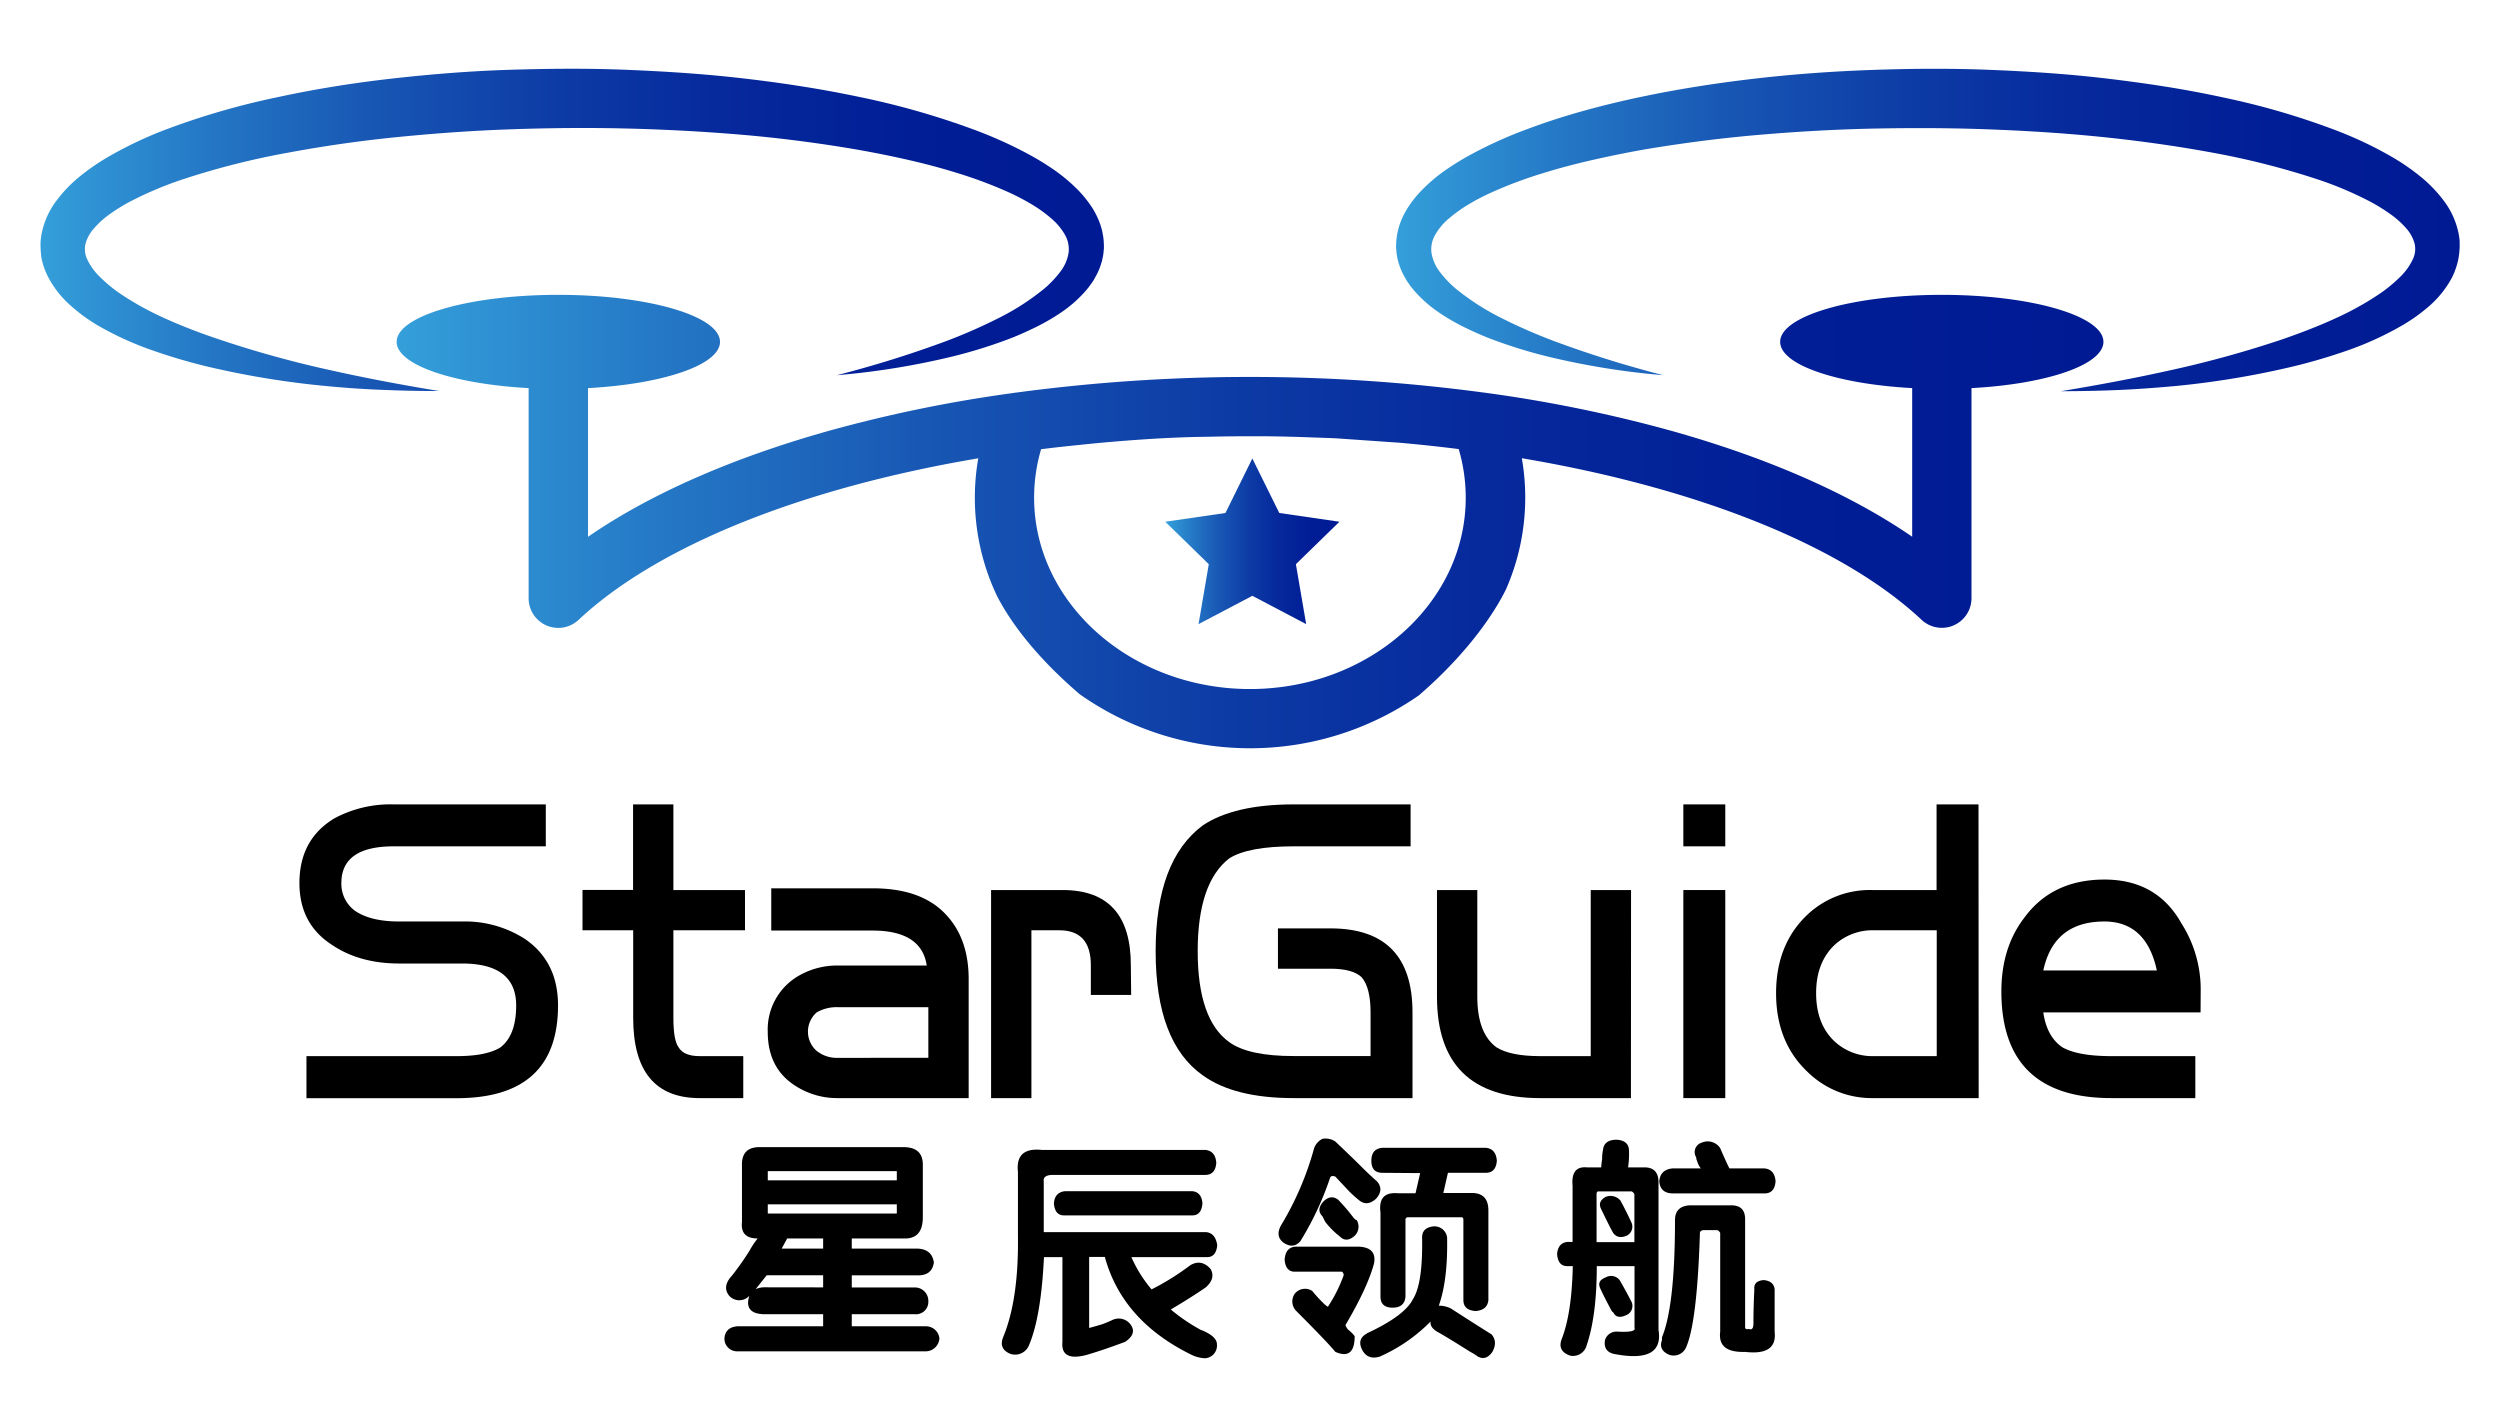
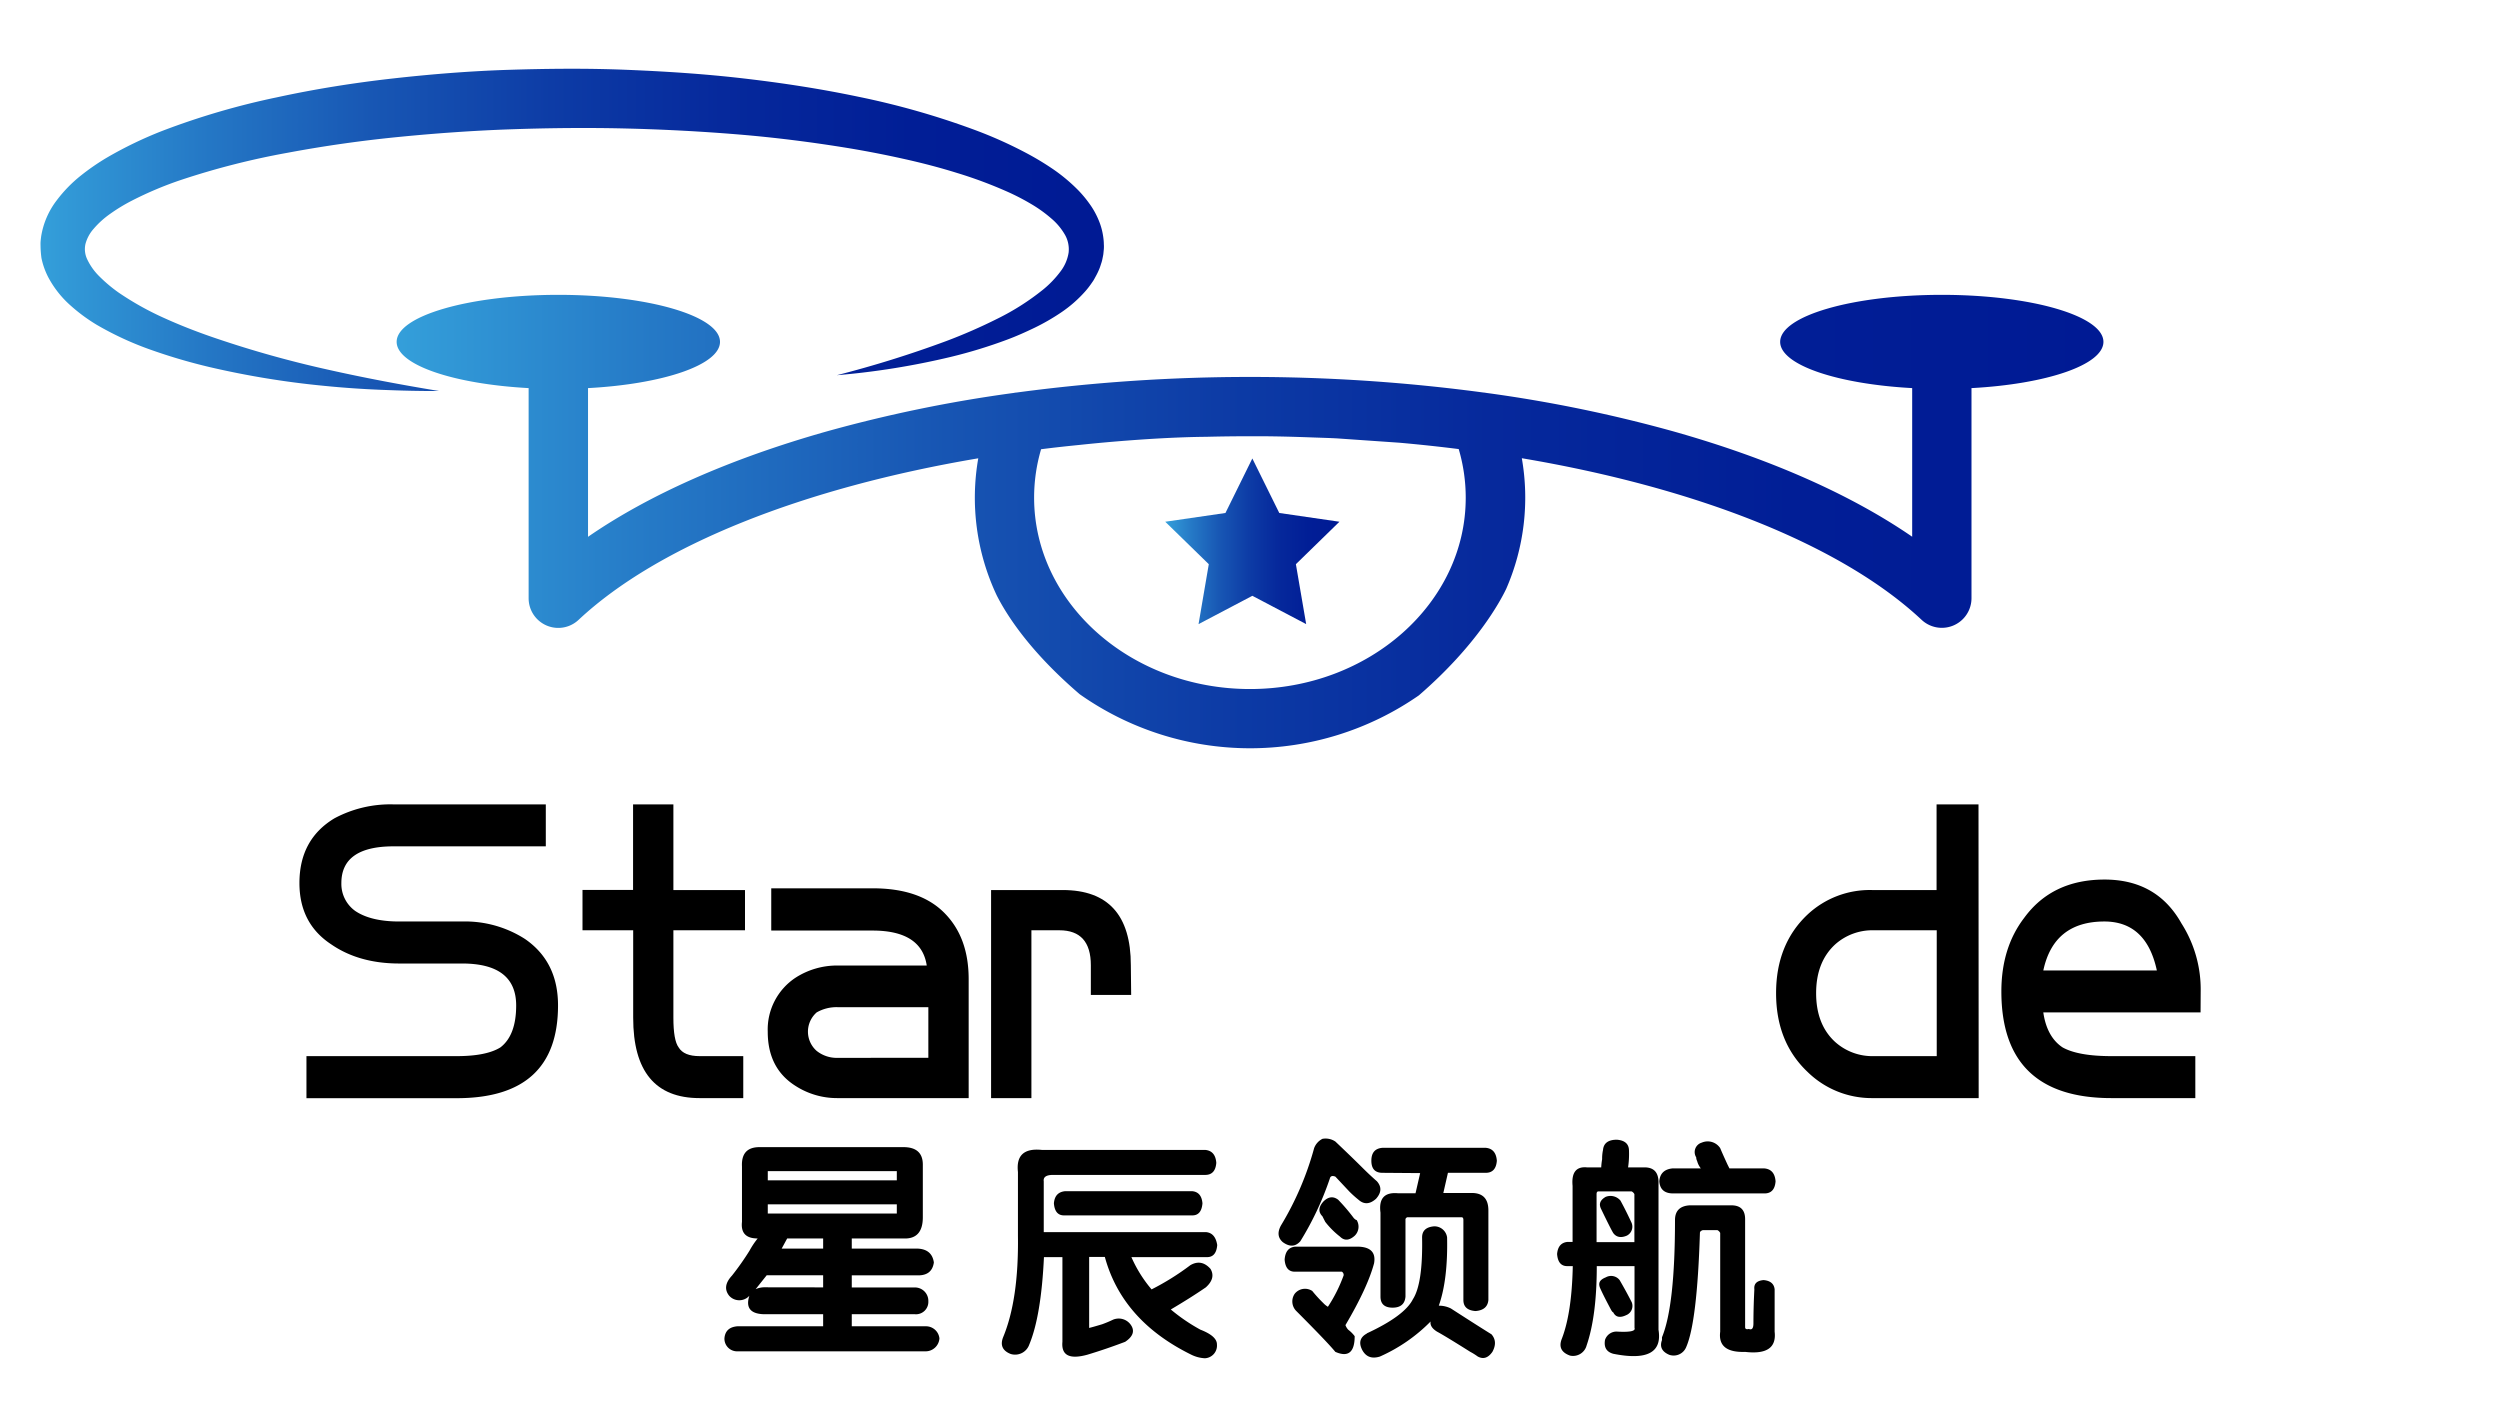
<svg xmlns="http://www.w3.org/2000/svg" xmlns:xlink="http://www.w3.org/1999/xlink" id="图层_1" data-name="图层 1" viewBox="0 0 620 354">
  <defs>
    <style>.cls-1{fill:url(#linear-gradient);}.cls-2{fill:url(#linear-gradient-2);}.cls-3{fill:url(#linear-gradient-3);}.cls-4{fill:url(#linear-gradient-4);}</style>
    <linearGradient id="linear-gradient" x1="98.37" y1="129.35" x2="521.65" y2="129.35" gradientUnits="userSpaceOnUse">
      <stop offset="0" stop-color="#349fda" />
      <stop offset="0.15" stop-color="#2579c6" />
      <stop offset="0.31" stop-color="#1857b4" />
      <stop offset="0.48" stop-color="#0d3ca6" />
      <stop offset="0.64" stop-color="#06299c" />
      <stop offset="0.82" stop-color="#011e96" />
      <stop offset="1" stop-color="#001a94" />
    </linearGradient>
    <linearGradient id="linear-gradient-2" x1="346.21" y1="57.05" x2="610" y2="57.05" xlink:href="#linear-gradient" />
    <linearGradient id="linear-gradient-3" x1="10" y1="57.06" x2="273.79" y2="57.06" xlink:href="#linear-gradient" />
    <linearGradient id="linear-gradient-4" x1="288.98" y1="134.24" x2="332.18" y2="134.24" xlink:href="#linear-gradient" />
  </defs>
  <title>000-logo</title>
  <path d="M187.9,307.14q-4.35,0-3.89-4.12V289.29q-.24-4.8,4.34-4.8h35.7c3.2,0,4.81,1.45,4.81,4.34v13.05c0,3.66-1.61,5.41-4.81,5.26H211.24v2.52h16.47q3.43.22,3.89,3.43c-.3,2.14-1.6,3.2-3.89,3.2H211.24v3H226.8a3.33,3.33,0,0,1,3.43,3.43,3.07,3.07,0,0,1-3.43,3.2H211.24v3h18.3a3.36,3.36,0,0,1,3.44,3,3.44,3.44,0,0,1-3.44,3.21H182.86a3.13,3.13,0,0,1-3.2-3.21q.22-2.75,3.2-3h21.28v-3H189.27q-4.82-.22-3.43-4.57a3.36,3.36,0,0,1-5,0q-1.83-2.29.69-5a67.52,67.52,0,0,0,4.35-6.18A20.11,20.11,0,0,1,187.9,307.14Zm16.24,12.13v-3h-14l-2.74,3.44a5.64,5.64,0,0,1,2.52-.46Zm-13.73-28.83v2.28h32v-2.28Zm0,10.52h32v-2.28h-32Zm13.73,6.18h-8.92l-1.37,2.52h10.29Z" />
  <path d="M248.78,331.62q3.89-9.37,3.67-25.17V290.66c-.46-4.12,1.51-5.94,5.94-5.48h40.5c1.68.15,2.6,1.22,2.75,3.2-.15,2-1.07,3-2.75,3H261.14c-1.68,0-2.45.54-2.29,1.6v12.59h40.27c1.53.15,2.44,1.22,2.75,3.2-.16,2-1,3-2.52,3H280.59a32.54,32.54,0,0,0,5,8,63.37,63.37,0,0,0,9.61-6c1.83-1.07,3.51-.76,5,.91q1.37,2.3-1.15,4.58-3.66,2.52-8.69,5.49a44.65,44.65,0,0,0,7.32,5q4.13,1.6,4.12,3.66a3.15,3.15,0,0,1-3,3.44,8.57,8.57,0,0,1-3.43-.92Q278.3,327.51,274,311.72h-3.89v17.61c.61-.15,1.68-.45,3.21-.91a29.39,29.39,0,0,0,2.74-1.15,3.66,3.66,0,0,1,4.58,1.61q1.14,2.06-1.6,3.89-4.82,1.83-9.38,3.2-6.64,1.83-6.18-3.2v-21h-4.58q-.69,14.64-3.66,21.73a3.72,3.72,0,0,1-4.58,2.29C248.63,335,248,333.6,248.78,331.62Zm15.1-30.2c-1.52,0-2.36-1-2.51-3,.15-1.83,1.06-2.82,2.74-3h31.58q2.28.22,2.52,3c-.16,2-1,3-2.52,3Z" />
  <path d="M317.67,303.93a75.39,75.39,0,0,0,8.24-19.21,4.22,4.22,0,0,1,2.06-2.29,4.31,4.31,0,0,1,3.21.68q4.11,3.9,6.63,6.41c1.22,1.22,2.44,2.37,3.66,3.43q1.83,2.07-.22,4.35c-1.53,1.38-3,1.45-4.35.23a26.76,26.76,0,0,1-2.29-2.06l-3.43-3.66c-.77-.31-1.23-.15-1.38.46a75.32,75.32,0,0,1-7.32,15.56q-1.83,2.06-4.35.22Q316.3,306.46,317.67,303.93Zm15.11,11.45H321.11c-1.53,0-2.37-1-2.52-3,.15-2,1-3,2.52-3.2h16c2.89.16,4.12,1.53,3.66,4.12q-1.6,6-7.1,15.33a3.37,3.37,0,0,0,.69,1.14,8.19,8.19,0,0,1,1.6,1.6q0,6-4.8,3.89-1.85-2.28-9.62-10.07a3.36,3.36,0,0,1-.45-4.34,3.26,3.26,0,0,1,4.35-.69,34,34,0,0,0,2.74,3,5,5,0,0,0,1.14.92,37,37,0,0,0,3.9-7.78A.93.93,0,0,0,332.78,315.38Zm-.46-8.7a20.7,20.7,0,0,1-3.66-3.66c-.31-.61-.54-1.06-.69-1.37q-1.61-1.61.23-3.67,1.83-1.83,3.66-.45a46.65,46.65,0,0,1,3.89,4.57c.31.31.53.46.69.46a3.13,3.13,0,0,1-.46,3.89C334.61,307.68,333.39,307.75,332.32,306.68Zm6.64,24q9.38-4.35,11.44-8.47,2.5-3.89,2.28-15.33c0-1.67,1-2.59,3-2.75a3.17,3.17,0,0,1,3.2,2.75q.22,10.53-2.06,16.93a6.56,6.56,0,0,1,3,.69q7.1,4.58,10.07,6.41c1.06,1.22,1.14,2.66.23,4.34q-1.6,2.3-3.66,1.15a14.94,14.94,0,0,0-1.84-1.15q-6.16-3.88-8.23-5c-1.23-.76-1.76-1.6-1.6-2.52a40.87,40.87,0,0,1-12.59,8.7c-2,.61-3.43.07-4.35-1.6C336.9,333,337.28,331.62,339,330.71Zm3.89-39.82c-1.83,0-2.75-1-2.75-3s.92-3.05,2.75-3.2h25.62c1.68.15,2.6,1.22,2.75,3.2-.15,2-1.07,3-2.75,3h-9.38l-1.14,5H365q4.13,0,4.12,4.34v22.2c-.15,1.68-1.22,2.59-3.2,2.74-2-.15-3-1.06-3-2.74V302.56c0-.46-.15-.68-.45-.68H349.25a.6.6,0,0,0-.69.68v19c-.15,1.82-1.22,2.74-3.2,2.74s-3-.92-3-2.74V300.73q-.69-5.26,4.34-4.8h4.35l1.15-5Z" />
  <path d="M393.66,289.52h3.44a17.92,17.92,0,0,1,.23-2.06,9.71,9.71,0,0,1,.22-2.28c.15-1.68,1.3-2.53,3.44-2.53,2,.16,3,1.07,3,2.75a22.36,22.36,0,0,1-.23,4.12h3.66c2.75-.15,4,1.22,3.89,4.12v36.15q1.38,8.46-11.21,5.95-2.52-.69-2.06-3.43a3,3,0,0,1,3.2-2.06c3.06.15,4.43-.15,4.12-.92V314H396q0,12.35-2.52,19.67a3.48,3.48,0,0,1-4.11,2.52q-3.21-1.15-2.06-4.12,2.5-6.4,2.74-18.07h-1.37c-1.53,0-2.37-1-2.52-3,.15-1.83,1-2.82,2.52-3H390V294.1C389.69,290.74,390.92,289.22,393.66,289.52Zm11.67,18.53v-11.9a1.49,1.49,0,0,0-.68-.68h-8.24c-.31,0-.46.23-.46.68v11.9Zm-5.26,17.39c-.15,0-.38-.3-.69-.91-1.06-2-1.91-3.66-2.51-5s-.16-2.14,1.37-2.75a2.67,2.67,0,0,1,3.43.69q1.6,2.74,3,5.49a2.46,2.46,0,0,1-1.38,3.2C401.75,326.89,400.68,326.67,400.07,325.44Zm0-19.67q-.69-1.15-3-5.95c-.62-1.23-.23-2.21,1.14-3a3.23,3.23,0,0,1,3.66.92c.92,1.68,1.83,3.51,2.75,5.49a2.49,2.49,0,0,1-1.15,3.2C402,307.07,400.83,306.83,400.07,305.77Zm14.87-16h6.87a5,5,0,0,1-.92-1.83,2.05,2.05,0,0,1-.23-.92,2.44,2.44,0,0,1,1.38-3.65,3.71,3.71,0,0,1,4.57,1.37c.31.76.92,2.14,1.83,4.11.16.31.31.62.46.92h8.69c1.68.16,2.6,1.22,2.75,3.2-.15,2-1.07,3-2.75,3H414.94q-3.21,0-3.43-3C411.66,291,412.8,289.91,414.94,289.75Zm.46,12.81q0-3.44,3.66-3.66h10.3q3.43,0,3.43,3.44v26.77c0,.45.31.61.92.45.76.31,1.14-.14,1.14-1.37,0-2.75.08-5.56.23-8.46-.15-1.38.61-2.14,2.29-2.29,1.67.15,2.59.91,2.74,2.29v10.52q.69,5.94-7.32,5-6.85.23-6.18-5V305.77a1.51,1.51,0,0,0-.68-.69h-3.66c-.46.16-.69.38-.69.69q-.69,22.2-3.43,28.37A3.35,3.35,0,0,1,414,336c-1.83-.76-2.45-2-1.83-3.66v-.69Q415.4,323.85,415.4,302.56Z" />
  <path d="M138.39,249.35q0,23-25.13,23H76V261.92h37.27q7.36,0,10.84-2.17,3.9-3,3.9-10.4,0-10.41-13.44-10.4H99q-10,0-16.9-4.78Q74.26,229,74.26,219q0-10.83,8.67-16.05a29.34,29.34,0,0,1,14.73-3.46h37.7v10.4H97.66q-13,0-13,9.11a8.24,8.24,0,0,0,3.47,6.94Q92,228.53,99,228.53h15.6a27.53,27.53,0,0,1,15.6,4.34Q138.4,238.51,138.39,249.35Z" />
  <path d="M184.76,230.71H167v21.67q0,5.64,1.3,7.37c.86,1.45,2.6,2.17,5.2,2.17h10.83v10.41H173.5q-16.49,0-16.47-19.95V230.71H144.46v-10H157V199.49h10v21.24h17.76Z" />
  <path d="M240.23,272.33h-32.5a19,19,0,0,1-10.4-3q-6.93-4.34-6.93-13.44a15.39,15.39,0,0,1,6.93-13.44,19,19,0,0,1,10.4-3h22.1c-.86-5.78-5.35-8.67-13.43-8.67H191.27V220.3H216.4c7.8,0,13.71,2,17.77,6.07s6.06,9.54,6.06,16.47Zm-10-10V249.78H207.73a9.89,9.89,0,0,0-5.2,1.3,6.35,6.35,0,0,0,0,9.54,8,8,0,0,0,5.2,1.73Z" />
  <path d="M280.53,246.74h-10v-7.36q0-8.67-7.8-8.67h-6.94v41.62h-10v-51.6h17.76q16.9,0,16.9,18.65Z" />
-   <path d="M350.3,272.33H320.83q-14.73,0-22.53-5.64-11.7-8.24-11.7-30.78t11.7-31.22q7.8-5.2,22.53-5.2h29v10.4h-29q-11.26,0-16,3-7.8,6.07-7.8,23t7.8,22.54q4.77,3.48,16,3.47H339.9V251.08q0-6.06-2.16-8.67c-1.45-1.44-4.05-2.17-7.81-2.17h-13v-10h13q20.37,0,20.37,20.81Z" />
-   <path d="M404.47,272.33H381.94q-25.57,0-25.57-25.15V220.73h10v26.45q0,9.1,4.77,12.57,3.47,2.17,10.84,2.17H394.5V220.73h10Z" />
-   <path d="M427.87,209.89h-10.4v-10.4h10.4Zm0,62.44h-10.4v-51.6h10.4Z" />
  <path d="M490.71,272.33H464.27a22.72,22.72,0,0,1-16-6.5q-7.8-7.38-7.8-19.52t7.8-19.5a22.58,22.58,0,0,1,16-6.08h16V199.49h10.4Zm-10.4-10.41V230.71h-15.6a13.85,13.85,0,0,0-9.54,3.46q-4.77,4.35-4.77,12.14c0,5.2,1.59,9.26,4.77,12.14a13.81,13.81,0,0,0,9.54,3.47Z" />
  <path d="M545.74,251.08h-39c.57,4,2.17,6.94,4.77,8.67q3.88,2.17,12.13,2.17h20.8v10.41h-20.8q-27.3,0-27.3-26.45,0-10.83,5.63-18.21,6.93-9.53,19.93-9.54T541,229a30.45,30.45,0,0,1,4.77,16.91Zm-10.84-10.4q-2.6-12.13-13-12.15-12.57,0-15.16,12.15Z" />
  <path class="cls-1" d="M481.57,73.12c-22.14,0-40.09,5.22-40.09,11.66,0,5.71,14.11,10.46,32.74,11.47v36.86C459,122.63,438.87,113.72,415.06,107a347.1,347.1,0,0,0-46.53-9.57,4.38,4.38,0,0,0-.62-.08,435.06,435.06,0,0,0-115.8,0,3.76,3.76,0,0,0-.65.09A344.48,344.48,0,0,0,205,107c-23.83,6.74-44,15.65-59.17,26.13V96.25c18.62-1,32.73-5.76,32.73-11.47,0-6.44-17.95-11.66-40.09-11.66S98.37,78.34,98.37,84.78c0,5.71,14.1,10.46,32.73,11.47v52.12a7.35,7.35,0,0,0,12.38,5.36c19.87-18.59,55.91-32.77,99.13-40.07a56.78,56.78,0,0,0,4.58,34c2.76,5.43,8.59,14.23,20.58,24.51a73.33,73.33,0,0,0,84.1.29c14.34-12.39,20.21-23.37,21.67-26.43a56.57,56.57,0,0,0,3.87-32.39c43.23,7.3,79.26,21.47,99.14,40.07a7.35,7.35,0,0,0,12.38-5.36V96.25c18.62-1,32.72-5.76,32.72-11.47C521.65,78.34,503.71,73.12,481.57,73.12ZM310,170.88c-29.53,0-53.54-21.3-53.54-47.47a42.54,42.54,0,0,1,1.73-12c3.19-.41,6.41-.76,9.64-1.08,0,0,16.89-1.87,31.25-2q5.43-.14,10.92-.14l1.86,0c4.71,0,9.38.14,14,.31l-1.19-.07,1.19.07c1.9.07,3.81.12,5.69.22l15.57,1.08q7.41.66,14.64,1.57a42.6,42.6,0,0,1,1.74,12C363.55,149.58,339.53,170.88,310,170.88Z" />
-   <path class="cls-2" d="M610,60c0-.44-.08-.88-.13-1.32a19.94,19.94,0,0,0-3.89-9,33.74,33.74,0,0,0-6-6.13A54.26,54.26,0,0,0,593.35,39a96.64,96.64,0,0,0-13.73-6.56,186.18,186.18,0,0,0-28.3-8.28c-9.53-2.08-19.13-3.52-28.75-4.67s-19.27-1.77-28.91-2.16-19.3-.33-28.94,0-19.29,1-28.9,2.1S416.62,22,407.11,24c-4.76,1-9.49,2.13-14.21,3.44s-9.38,2.79-14,4.53a104.75,104.75,0,0,0-13.66,6.11,65.83,65.83,0,0,0-6.59,4,40.25,40.25,0,0,0-6.16,5.21,27.23,27.23,0,0,0-2.74,3.31,20.73,20.73,0,0,0-2.22,4,16.91,16.91,0,0,0-1.2,4.7,10.19,10.19,0,0,0-.08,1.24,8.7,8.7,0,0,0,0,1.25l.12,1.23c.07.41.15.8.23,1.2a8.75,8.75,0,0,0,.32,1.17c.12.38.24.76.39,1.14a17.45,17.45,0,0,0,1,2.09c.19.32.37.66.57,1l.62.91c.41.62.89,1.13,1.34,1.69a31.74,31.74,0,0,0,6.05,5.3,52.23,52.23,0,0,0,6.59,3.79c2.25,1.09,4.51,2.09,6.8,2.94a120.93,120.93,0,0,0,13.91,4.26,188.75,188.75,0,0,0,28.31,4.54,269.52,269.52,0,0,1-27.09-8.46A133.46,133.46,0,0,1,372.6,79a62,62,0,0,1-11.36-7.24A25.79,25.79,0,0,1,357,67.33a10.51,10.51,0,0,1-2-4.67,7.13,7.13,0,0,1,.84-4.27,14.84,14.84,0,0,1,3.4-4.13,35.28,35.28,0,0,1,5-3.59,52.57,52.57,0,0,1,5.78-3,106.23,106.23,0,0,1,12.63-4.72c4.34-1.35,8.79-2.5,13.29-3.5s9-1.91,13.61-2.67c9.14-1.49,18.38-2.65,27.66-3.42s18.61-1.3,27.94-1.48,18.68-.15,28,.2S511.76,33,521,33.94s18.47,2.22,27.55,3.89a195,195,0,0,1,26.57,6.77,88.24,88.24,0,0,1,12.2,5.15A44.33,44.33,0,0,1,592.67,53a22.55,22.55,0,0,1,4.17,3.73,9.41,9.41,0,0,1,2,3.75,5.89,5.89,0,0,1-.42,3.74,14.9,14.9,0,0,1-3,4.27,37.06,37.06,0,0,1-4.73,4A73.81,73.81,0,0,1,579.08,79c-4.16,1.91-8.49,3.56-12.88,5.09a264.92,264.92,0,0,1-27.12,7.55c-9.22,2.07-18.55,3.83-28,5.38,4.77,0,9.53-.1,14.3-.3s9.53-.57,14.3-1A217.42,217.42,0,0,0,568.2,91a141.42,141.42,0,0,0,14.06-4.12A78.7,78.7,0,0,0,596,80.55a43.1,43.1,0,0,0,6.52-4.71,25.17,25.17,0,0,0,5.57-7A18.69,18.69,0,0,0,609.72,64a25.66,25.66,0,0,0,.28-2.64C610,60.94,610,60.49,610,60Z" />
  <path class="cls-3" d="M53.84,84C49.44,82.52,45.12,80.86,41,79a73.27,73.27,0,0,1-11.67-6.5,36.93,36.93,0,0,1-4.73-4,14.83,14.83,0,0,1-3-4.25,5.86,5.86,0,0,1-.41-3.73,9.28,9.28,0,0,1,2-3.74A22.23,22.23,0,0,1,27.37,53a43.52,43.52,0,0,1,5.34-3.24A88.82,88.82,0,0,1,44.9,44.62a191.06,191.06,0,0,1,26.57-6.76c9.08-1.7,18.29-3,27.54-3.91s18.56-1.57,27.89-1.89,18.66-.42,28-.2,18.65.7,27.93,1.46,18.52,1.93,27.67,3.43q6.85,1.14,13.61,2.65c4.5,1,8.94,2.15,13.29,3.51A108.11,108.11,0,0,1,250,47.62a57.2,57.2,0,0,1,5.77,3,33.39,33.39,0,0,1,5,3.6,15.18,15.18,0,0,1,3.41,4.13,7.31,7.31,0,0,1,.84,4.28,10.3,10.3,0,0,1-2,4.67,25.42,25.42,0,0,1-4.26,4.46A61,61,0,0,1,247.43,79a132.07,132.07,0,0,1-12.8,5.6,271.1,271.1,0,0,1-27.09,8.45,188.85,188.85,0,0,0,28.3-4.55,121.54,121.54,0,0,0,13.91-4.26c2.29-.85,4.55-1.86,6.79-2.94a52.75,52.75,0,0,0,6.59-3.79,31.44,31.44,0,0,0,6.05-5.3,20.19,20.19,0,0,0,1.33-1.69l.63-.91c.2-.32.37-.65.56-1a17.5,17.5,0,0,0,1-2.09c.14-.37.26-.75.38-1.13a7.78,7.78,0,0,0,.32-1.17c.08-.4.17-.79.23-1.2l.12-1.23a8.7,8.7,0,0,0,0-1.25,10.32,10.32,0,0,0-.08-1.24,16.59,16.59,0,0,0-1.2-4.69,19.93,19.93,0,0,0-2.22-4,29,29,0,0,0-2.73-3.31,42.65,42.65,0,0,0-6.16-5.21,69.49,69.49,0,0,0-6.58-4A105.81,105.81,0,0,0,241.13,32a195.74,195.74,0,0,0-28.22-8c-9.51-2-19.1-3.46-28.7-4.57s-19.26-1.73-28.9-2.12-19.3-.3-28.95,0-19.29,1.07-28.91,2.15-19.22,2.6-28.75,4.67a185.81,185.81,0,0,0-28.3,8.27A98.38,98.38,0,0,0,26.66,39a57.1,57.1,0,0,0-6.58,4.52,33.92,33.92,0,0,0-6,6.15,19.84,19.84,0,0,0-3.88,9c-.05.44-.11.89-.14,1.33s0,.89,0,1.34A25.37,25.37,0,0,0,10.28,64,18.41,18.41,0,0,0,12,68.82a25,25,0,0,0,5.56,7A42.5,42.5,0,0,0,24,80.56a78.44,78.44,0,0,0,13.72,6.3A140.57,140.57,0,0,0,51.82,91a215.76,215.76,0,0,0,28.47,4.68c4.76.48,9.54.81,14.31,1s9.53.32,14.29.29C99.49,95.43,90.17,93.67,81,91.6A263.36,263.36,0,0,1,53.84,84Z" />
  <polygon class="cls-4" points="310.58 113.7 317.26 127.22 332.18 129.39 321.38 139.92 323.93 154.78 310.58 147.76 297.24 154.78 299.78 139.92 288.98 129.39 303.91 127.22 310.58 113.7" />
</svg>